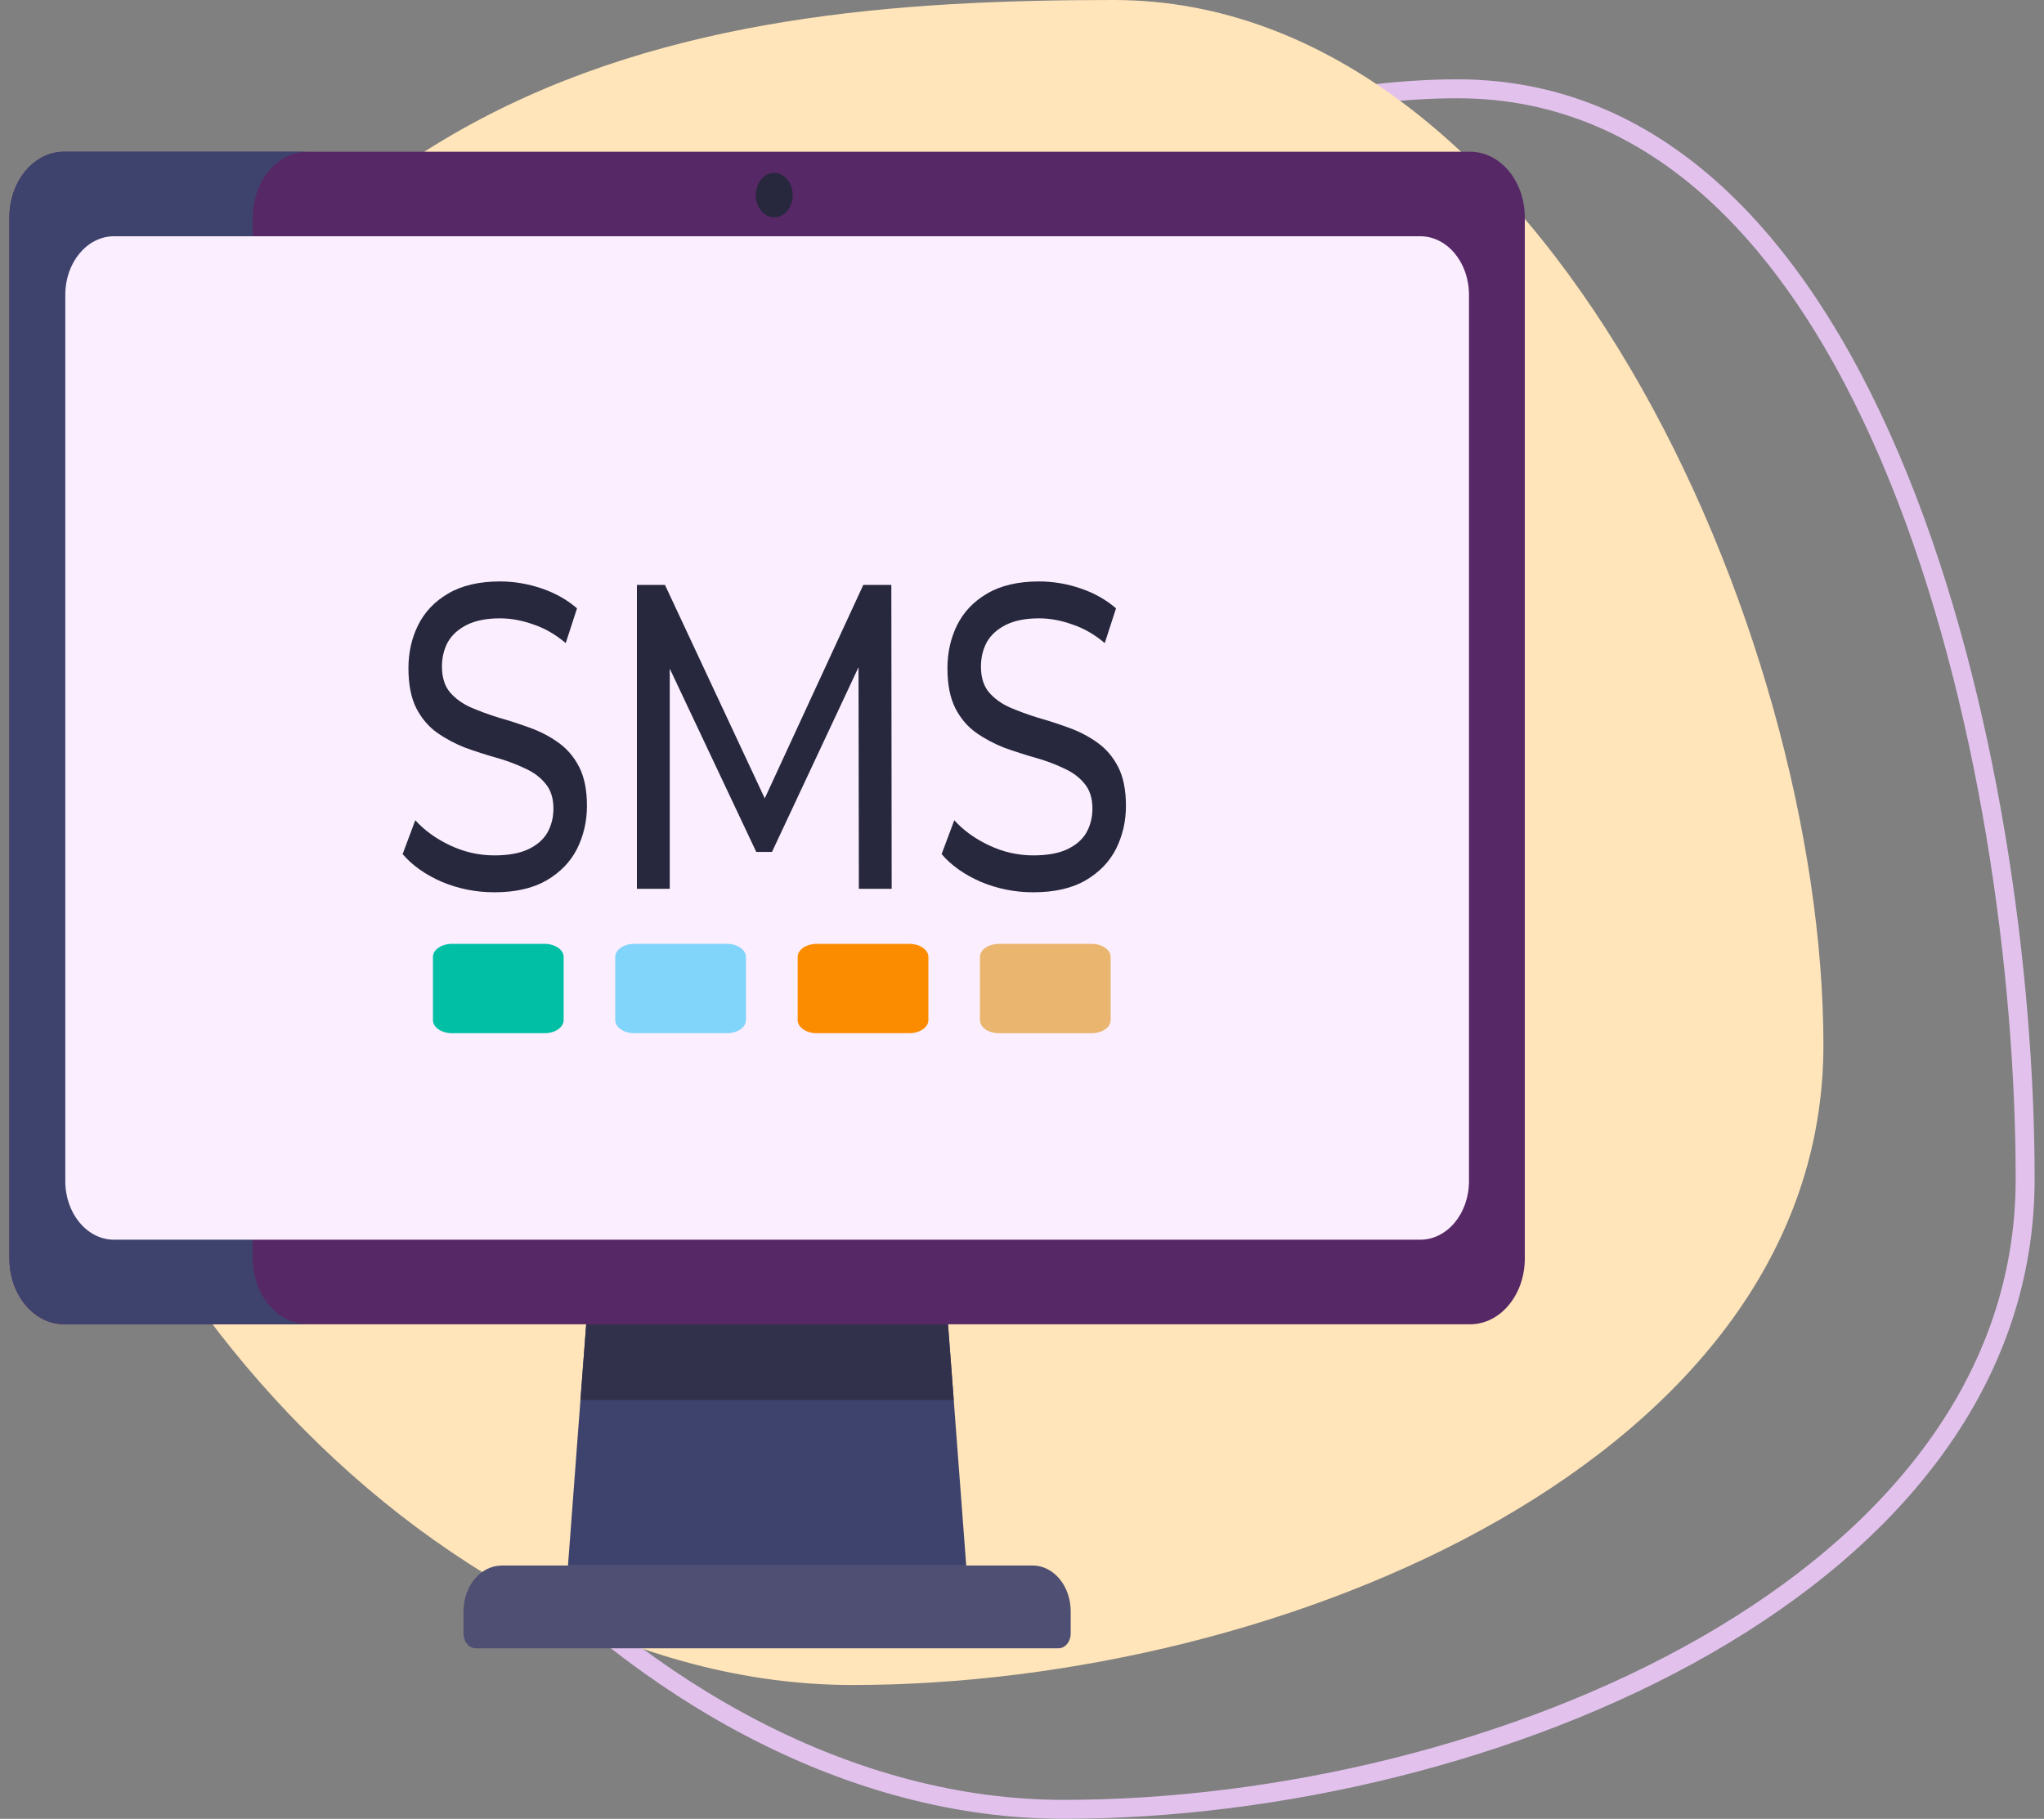
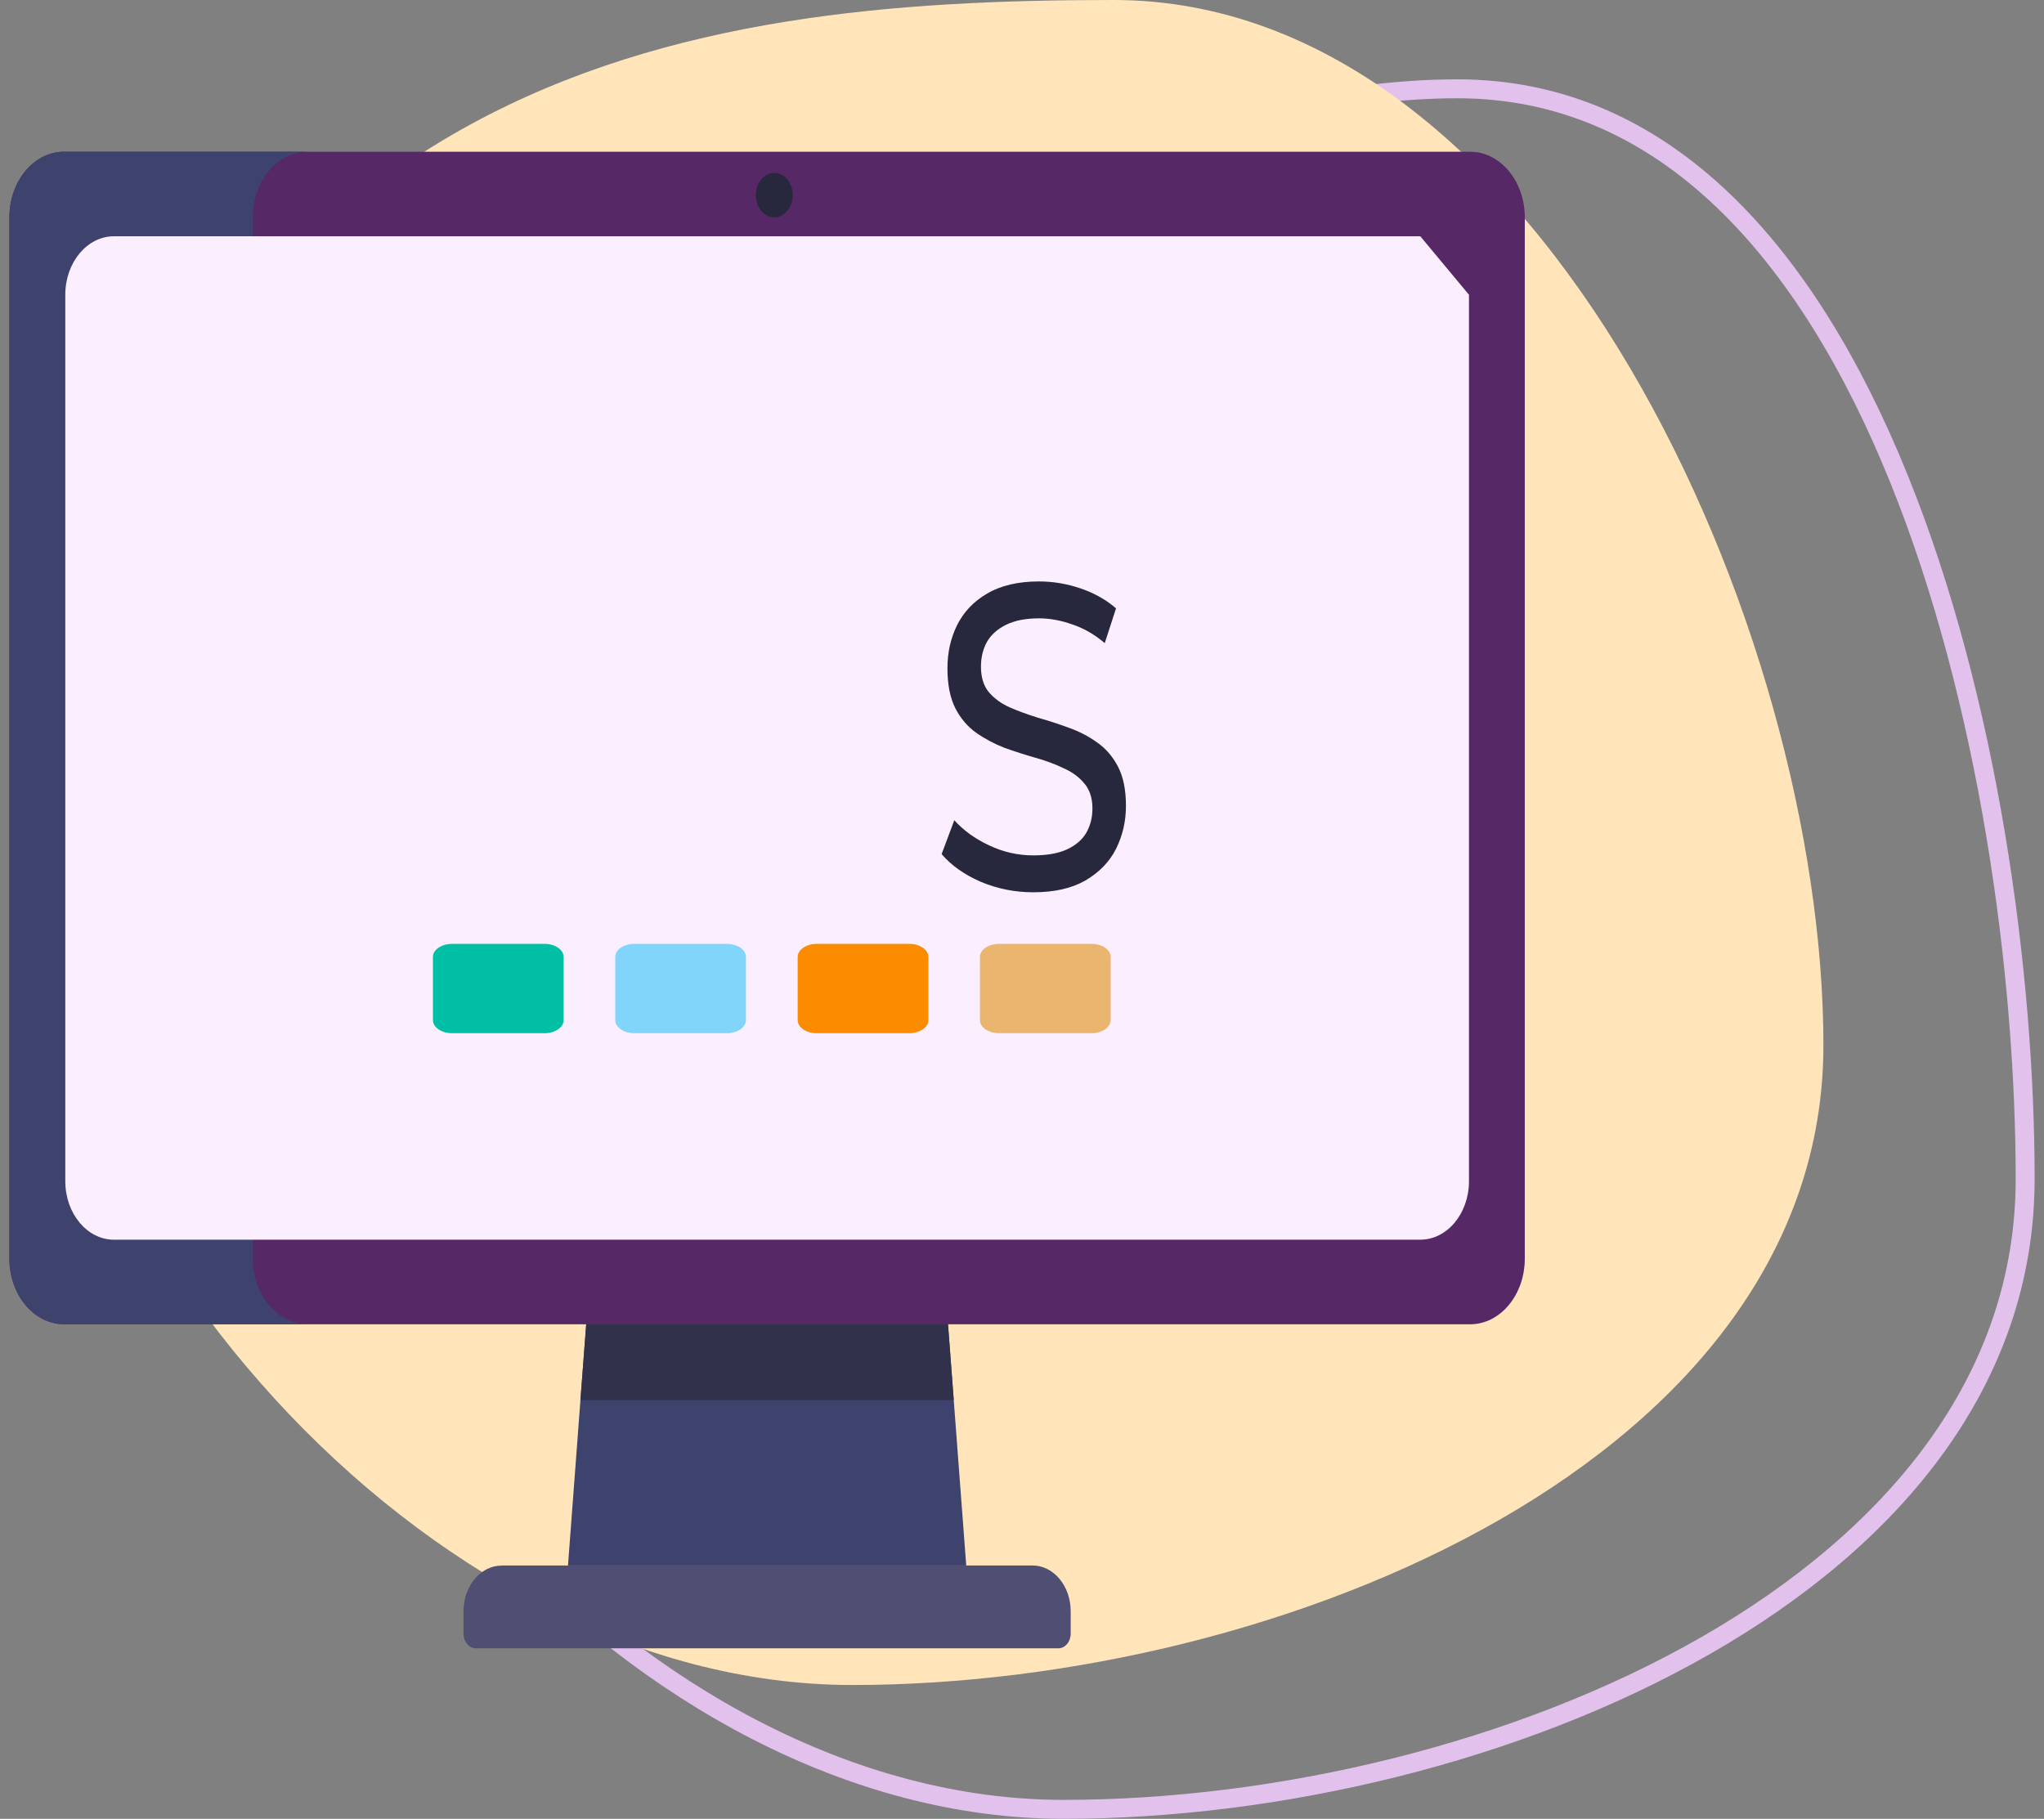
<svg xmlns="http://www.w3.org/2000/svg" width="109" height="97" viewBox="0 0 109 97" fill="none">
  <rect x="0" y="0" width="109" height="97" fill="#808080" stroke="none" />
  <path d="M77.724 4.736C88.865 4.737 96.436 13.622 101.244 25.48C106.041 37.309 107.995 51.902 107.995 62.873C107.995 73.637 100.953 82.031 90.957 87.761C80.964 93.489 68.107 96.495 56.717 96.495C45.433 96.495 34.445 90.321 26.262 81.369C18.078 72.417 12.766 60.757 12.766 49.895C12.766 44.548 15.349 39.05 19.655 33.784C23.958 28.523 29.946 23.537 36.665 19.226C50.119 10.593 66.389 4.736 77.724 4.736Z" stroke="#E2C2ED" stroke-width="1.01" />
  <path d="M97.237 55.736C97.237 77.77 68.387 89.864 45.454 89.864C22.52 89.864 0.998 64.792 0.998 42.758C10.248 3.486 36.456 0 59.39 0C82.323 0 97.237 33.703 97.237 55.736Z" fill="#FFE5B9" />
  <path d="M51.526 83.492H30.289L30.953 74.67L31.273 70.459H50.542L50.86 74.67L51.526 83.492Z" fill="#3E436D" />
  <path d="M50.86 74.67H30.953L31.273 70.459H50.542L50.86 74.67Z" fill="#32314B" />
  <path d="M26.751 83.49H55.065C55.332 83.49 55.597 83.553 55.844 83.677C56.09 83.799 56.315 83.98 56.503 84.207C56.692 84.434 56.842 84.704 56.944 85.001C57.045 85.297 57.098 85.615 57.097 85.936V87.118C57.097 87.328 57.028 87.528 56.905 87.676C56.782 87.824 56.615 87.907 56.441 87.907H25.373C25.199 87.907 25.032 87.824 24.909 87.676C24.786 87.528 24.717 87.328 24.717 87.118V85.936C24.717 85.289 24.931 84.668 25.312 84.21C25.693 83.752 26.21 83.495 26.749 83.495L26.751 83.49Z" fill="#4F4F74" />
  <path d="M78.396 8.092H3.417C1.806 8.092 0.5 9.661 0.5 11.596V67.121C0.5 69.057 1.806 70.626 3.417 70.626H78.396C80.007 70.626 81.313 69.057 81.313 67.121V11.596C81.313 9.661 80.007 8.092 78.396 8.092Z" fill="#562866" />
  <path d="M16.396 70.619H3.419C3.035 70.62 2.656 70.529 2.302 70.353C1.948 70.177 1.626 69.919 1.355 69.594C1.084 69.268 0.869 68.882 0.722 68.456C0.576 68.031 0.5 67.575 0.5 67.115V11.596C0.5 11.136 0.576 10.68 0.722 10.255C0.869 9.829 1.084 9.443 1.355 9.117C1.626 8.792 1.948 8.534 2.302 8.358C2.656 8.182 3.035 8.091 3.419 8.092H16.396C15.623 8.092 14.88 8.461 14.333 9.118C13.786 9.775 13.478 10.667 13.478 11.596V67.119C13.479 68.048 13.787 68.938 14.335 69.595C14.882 70.251 15.623 70.619 16.396 70.619Z" fill="#3E436D" />
  <path d="M41.29 11.588C41.833 11.588 42.273 11.058 42.273 10.406C42.273 9.753 41.833 9.224 41.29 9.224C40.747 9.224 40.306 9.753 40.306 10.406C40.306 11.058 40.747 11.588 41.29 11.588Z" fill="#27273D" />
-   <path d="M75.739 12.6H6.079C4.645 12.6 3.482 13.997 3.482 15.72V62.995C3.482 64.718 4.645 66.115 6.079 66.115H75.739C77.173 66.115 78.336 64.718 78.336 62.995V15.72C78.336 13.997 77.173 12.6 75.739 12.6Z" fill="#FBEFFF" />
-   <path d="M26.358 47.587C25.386 47.587 24.456 47.402 23.568 47.032C22.681 46.646 21.982 46.152 21.471 45.55L22.146 43.744C22.632 44.284 23.252 44.732 24.006 45.087C24.759 45.442 25.544 45.619 26.358 45.619C27.1 45.619 27.702 45.511 28.164 45.295C28.626 45.079 28.966 44.786 29.185 44.415C29.404 44.029 29.513 43.597 29.513 43.118C29.513 42.563 29.367 42.115 29.075 41.776C28.796 41.436 28.425 41.166 27.963 40.965C27.513 40.749 27.015 40.564 26.468 40.41C25.921 40.255 25.367 40.078 24.808 39.877C24.261 39.661 23.756 39.391 23.295 39.066C22.845 38.742 22.48 38.31 22.2 37.77C21.921 37.214 21.781 36.504 21.781 35.64C21.781 34.806 21.951 34.042 22.292 33.347C22.644 32.637 23.179 32.074 23.896 31.657C24.626 31.225 25.55 31.009 26.668 31.009C27.41 31.009 28.145 31.132 28.875 31.379C29.604 31.626 30.236 31.981 30.771 32.444L30.169 34.297C29.622 33.834 29.045 33.502 28.437 33.301C27.829 33.085 27.24 32.977 26.668 32.977C25.951 32.977 25.361 33.093 24.899 33.324C24.437 33.556 24.097 33.864 23.878 34.25C23.671 34.636 23.568 35.069 23.568 35.547C23.568 36.118 23.708 36.574 23.988 36.913C24.279 37.253 24.65 37.523 25.1 37.724C25.562 37.924 26.066 38.109 26.613 38.279C27.161 38.434 27.708 38.611 28.255 38.812C28.814 39.013 29.319 39.275 29.768 39.599C30.23 39.923 30.601 40.355 30.881 40.896C31.16 41.436 31.3 42.131 31.3 42.98C31.3 43.798 31.124 44.562 30.771 45.272C30.419 45.967 29.872 46.53 29.13 46.962C28.401 47.379 27.477 47.587 26.358 47.587Z" fill="#27273D" />
-   <path d="M33.964 47.402V31.194H35.46L41.186 43.443H40.383L46.037 31.194H47.532L47.55 47.402H45.8L45.781 34.69H46.201L41.168 45.434H40.329L35.259 34.69H35.715V47.402H33.964Z" fill="#27273D" />
+   <path d="M75.739 12.6H6.079C4.645 12.6 3.482 13.997 3.482 15.72V62.995C3.482 64.718 4.645 66.115 6.079 66.115H75.739C77.173 66.115 78.336 64.718 78.336 62.995V15.72Z" fill="#FBEFFF" />
  <path d="M55.101 47.587C54.129 47.587 53.199 47.402 52.311 47.032C51.424 46.646 50.725 46.152 50.214 45.55L50.889 43.744C51.375 44.284 51.995 44.732 52.749 45.087C53.503 45.442 54.287 45.619 55.101 45.619C55.843 45.619 56.445 45.511 56.907 45.295C57.369 45.079 57.709 44.786 57.928 44.415C58.147 44.029 58.256 43.597 58.256 43.118C58.256 42.563 58.11 42.115 57.819 41.776C57.539 41.436 57.168 41.166 56.706 40.965C56.256 40.749 55.758 40.564 55.211 40.41C54.664 40.255 54.111 40.078 53.551 39.877C53.004 39.661 52.5 39.391 52.038 39.066C51.588 38.742 51.223 38.31 50.944 37.77C50.664 37.214 50.524 36.504 50.524 35.64C50.524 34.806 50.694 34.042 51.035 33.347C51.387 32.637 51.922 32.074 52.639 31.657C53.369 31.225 54.293 31.009 55.411 31.009C56.153 31.009 56.889 31.132 57.618 31.379C58.347 31.626 58.98 31.981 59.514 32.444L58.913 34.297C58.366 33.834 57.788 33.502 57.18 33.301C56.572 33.085 55.983 32.977 55.411 32.977C54.694 32.977 54.105 33.093 53.642 33.324C53.181 33.556 52.84 33.864 52.621 34.25C52.415 34.636 52.311 35.069 52.311 35.547C52.311 36.118 52.451 36.574 52.731 36.913C53.023 37.253 53.393 37.523 53.843 37.724C54.305 37.924 54.81 38.109 55.357 38.279C55.904 38.434 56.451 38.611 56.998 38.812C57.557 39.013 58.062 39.275 58.511 39.599C58.974 39.923 59.344 40.355 59.624 40.896C59.904 41.436 60.043 42.131 60.043 42.98C60.043 43.798 59.867 44.562 59.514 45.272C59.162 45.967 58.615 46.53 57.873 46.962C57.144 47.379 56.22 47.587 55.101 47.587Z" fill="#27273D" />
  <path d="M29.036 55.103H24.11C23.544 55.103 23.087 54.791 23.087 54.404V51.036C23.087 50.649 23.544 50.337 24.11 50.337H29.036C29.601 50.337 30.058 50.649 30.058 51.036V54.404C30.058 54.791 29.601 55.103 29.036 55.103Z" fill="#00BFA5" />
  <path d="M38.757 55.103H33.831C33.266 55.103 32.809 54.791 32.809 54.404V51.036C32.809 50.649 33.266 50.337 33.831 50.337H38.757C39.322 50.337 39.779 50.649 39.779 51.036V54.404C39.779 54.791 39.322 55.103 38.757 55.103Z" fill="#81D4FA" />
  <path d="M48.478 55.103H43.559C42.994 55.103 42.537 54.791 42.537 54.404V51.036C42.537 50.649 42.994 50.337 43.559 50.337H48.486C49.051 50.337 49.508 50.649 49.508 51.036V54.404C49.508 54.791 49.051 55.103 48.478 55.103Z" fill="#FB8C00" />
  <path d="M58.206 55.103H53.28C52.714 55.103 52.257 54.791 52.257 54.404V51.036C52.257 50.649 52.714 50.337 53.28 50.337H58.206C58.771 50.337 59.228 50.649 59.228 51.036V54.404C59.228 54.791 58.771 55.103 58.206 55.103Z" fill="#EAB56E" />
</svg>